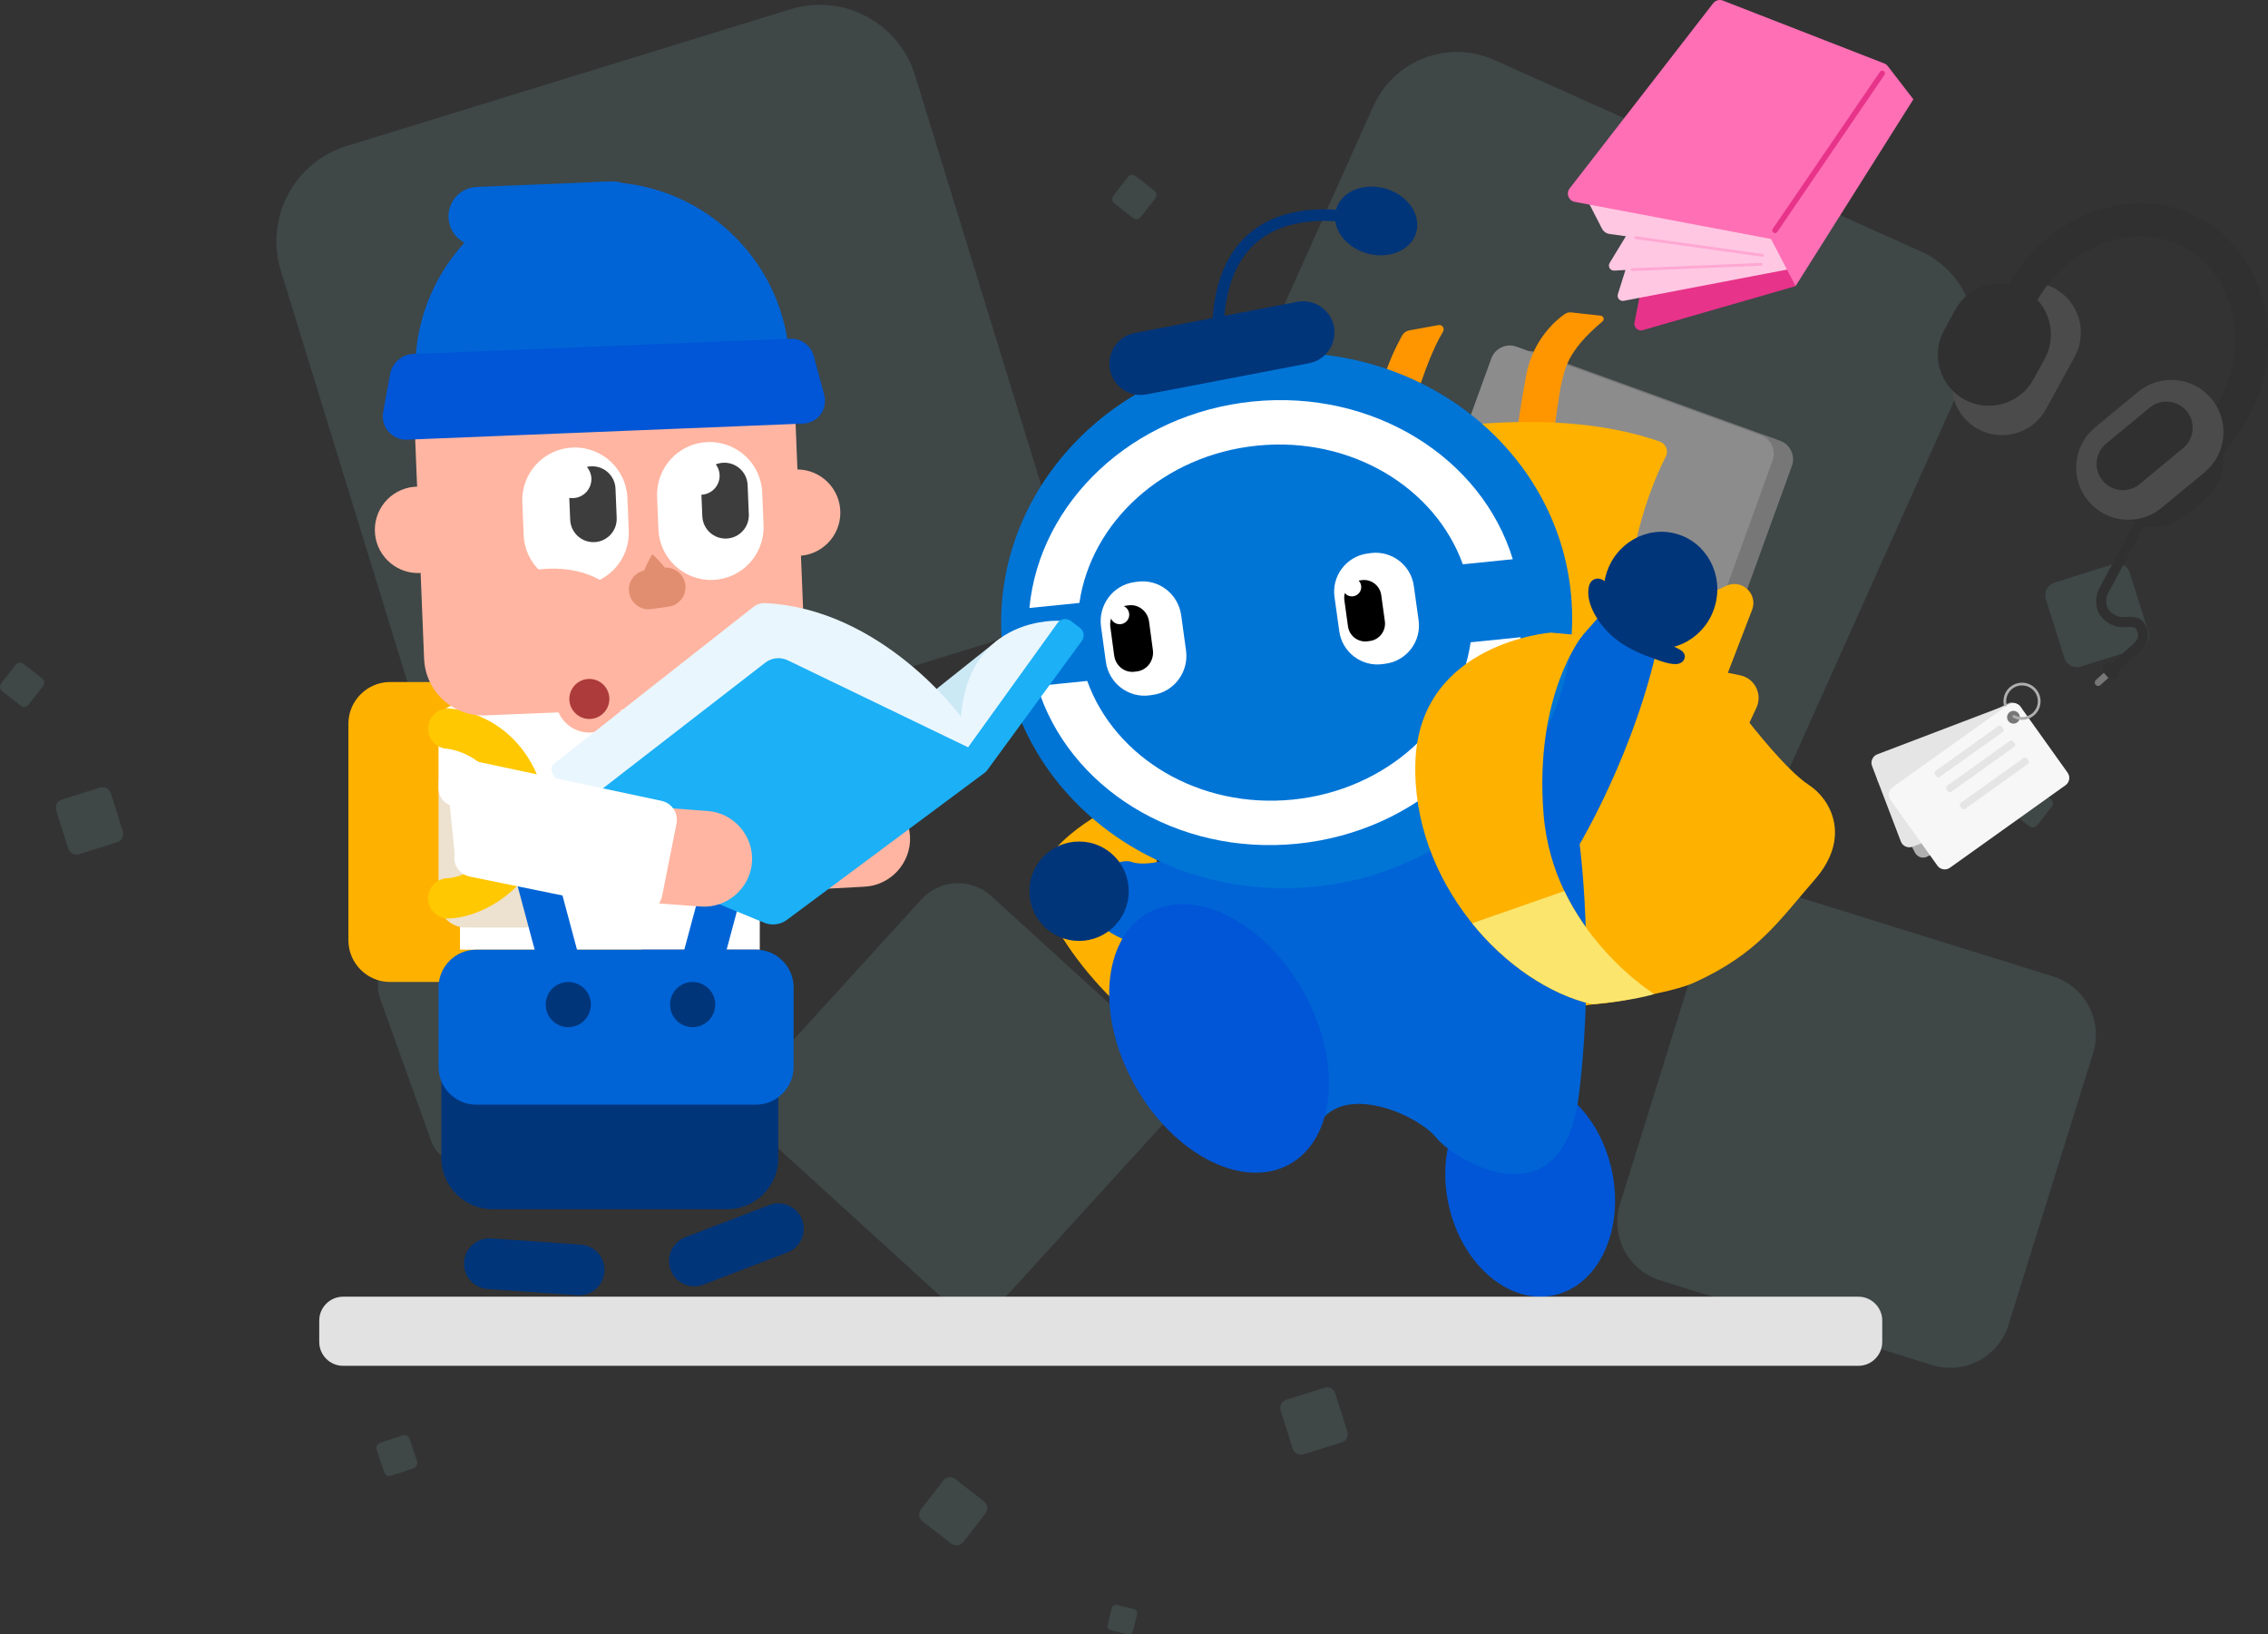
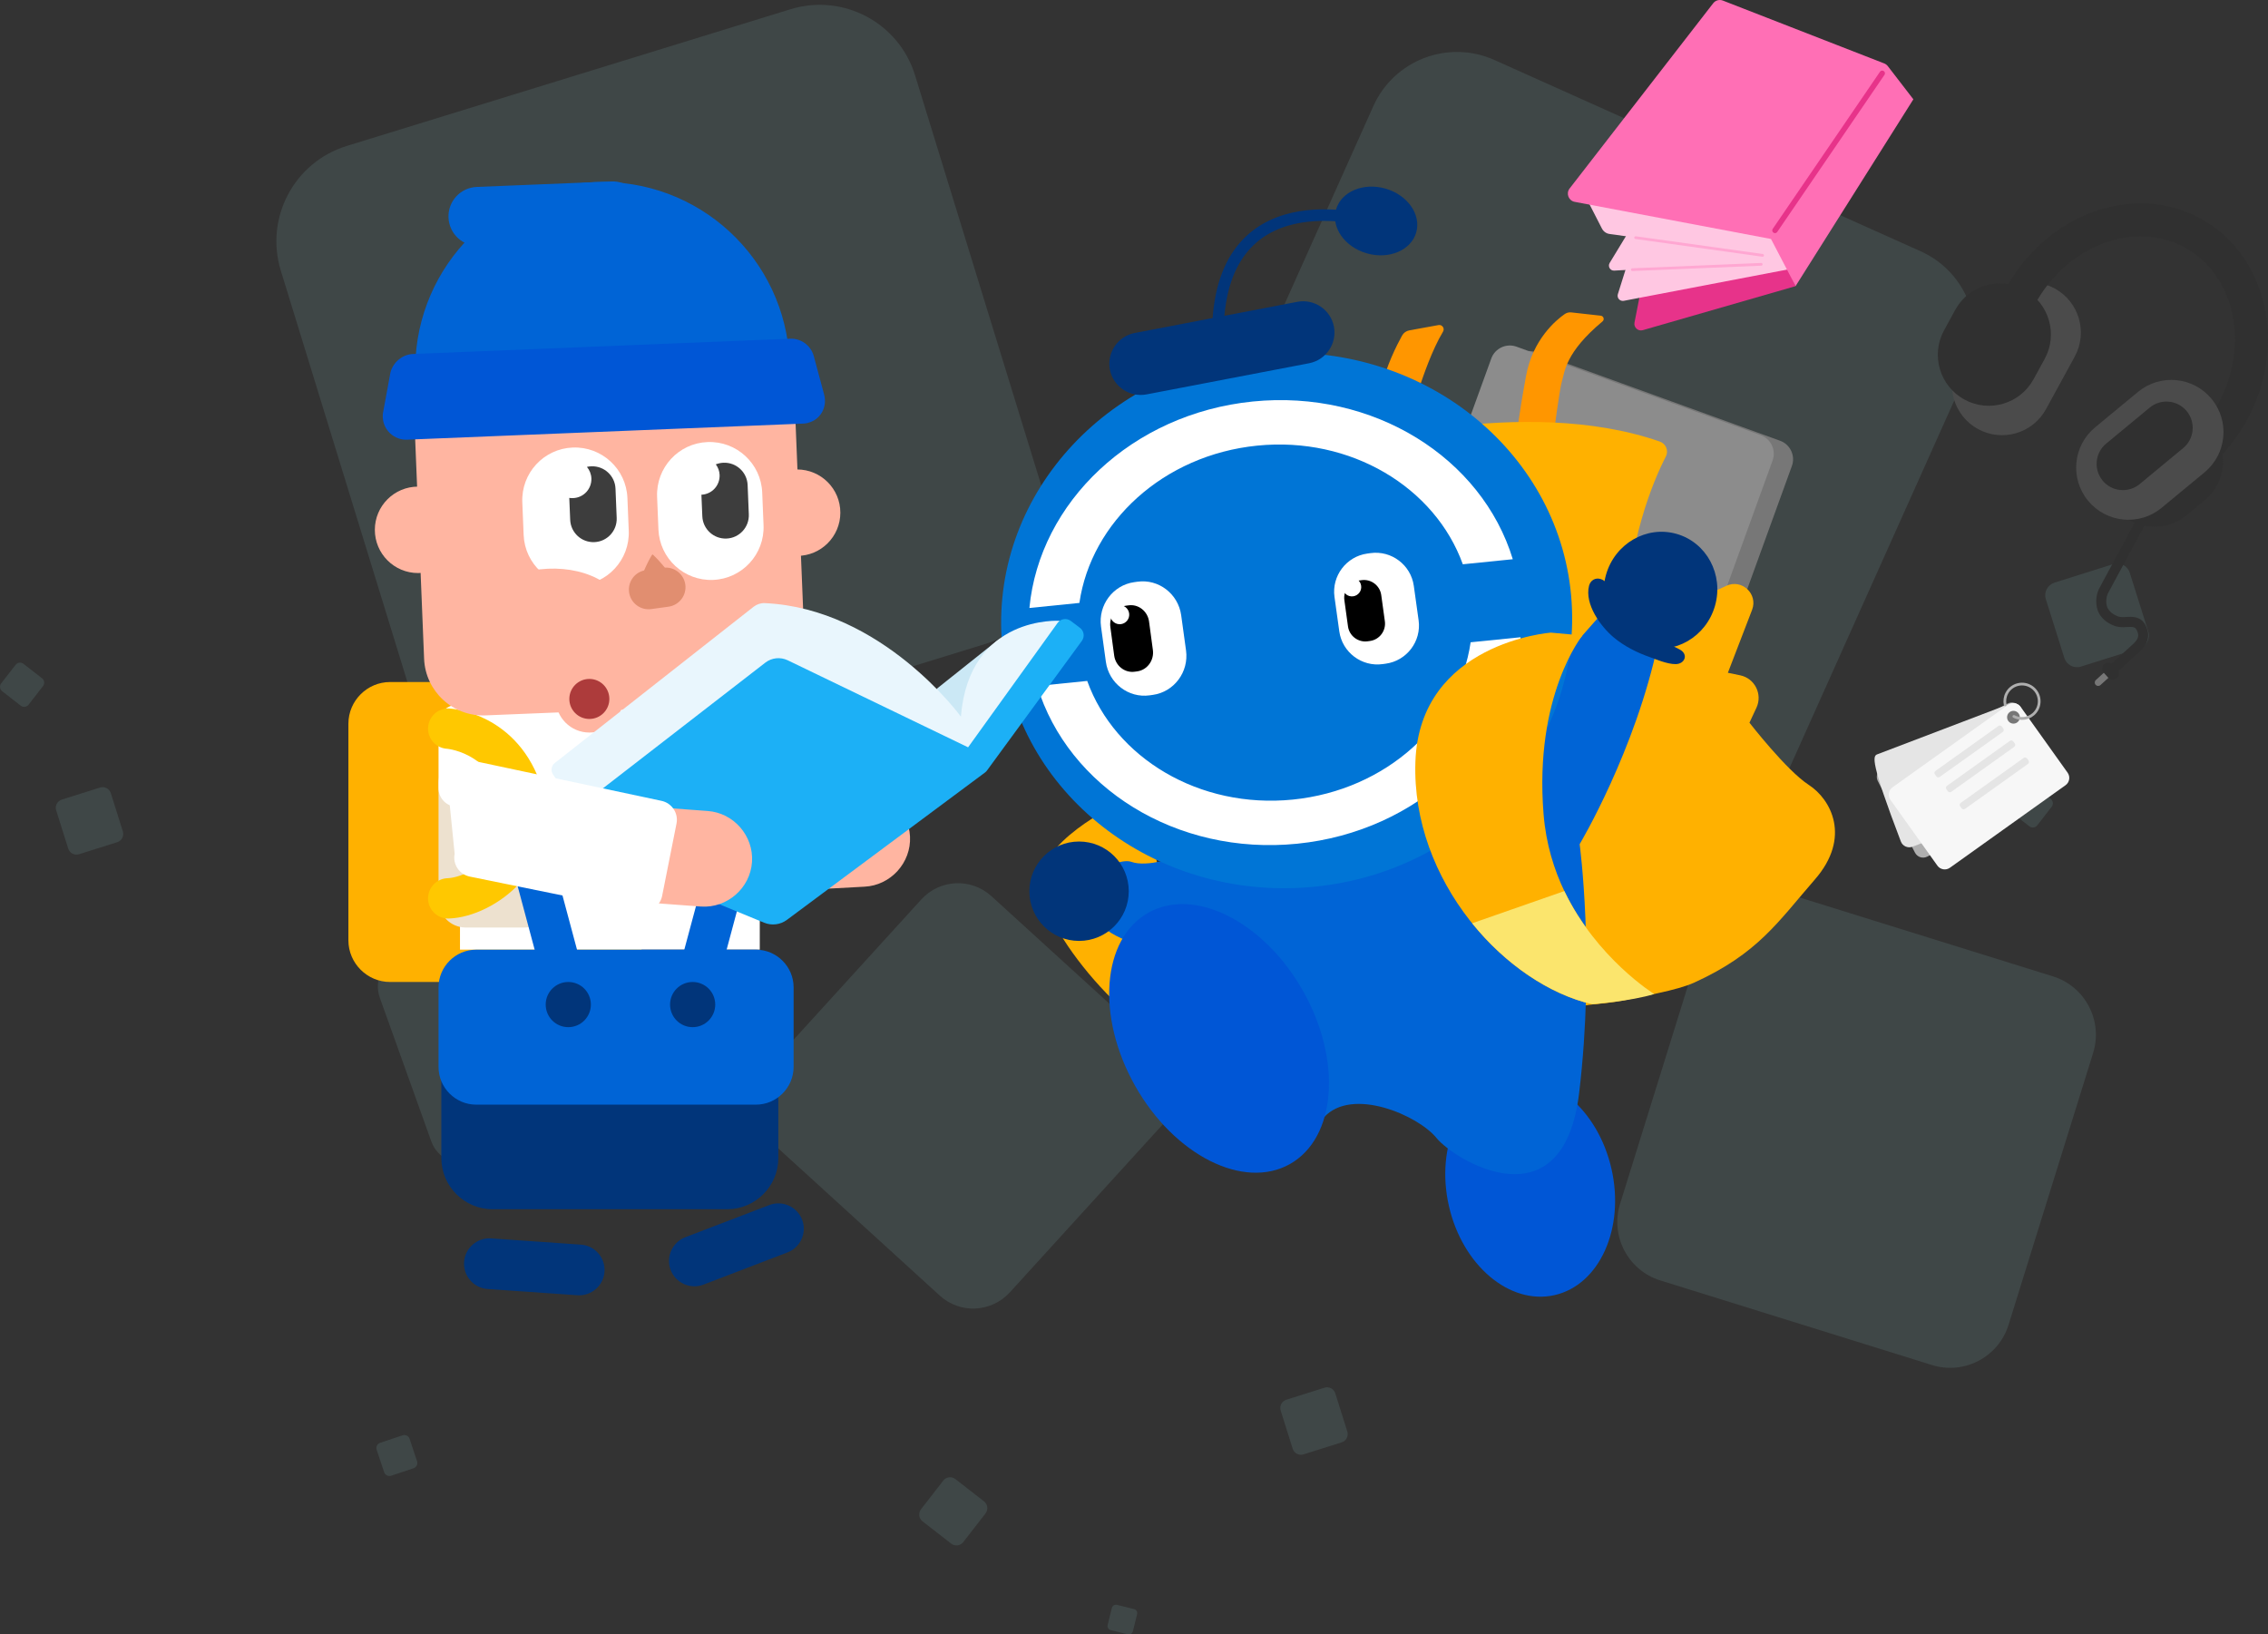
<svg xmlns="http://www.w3.org/2000/svg" width="476" height="343" viewBox="0 0 476 343" fill="none">
  <rect x="0" y="0" width="476" height="343" fill="#333333" stroke="none" />
  <g clip-path="url(#clip0_6816_7024)">
    <path opacity="0.1" d="M113.768 163.796L206.874 135.113C217.922 131.709 224.117 119.994 220.715 108.94L192.045 15.793C188.643 4.739 176.932 -1.458 165.884 1.945L72.778 30.628C61.73 34.032 55.535 45.747 58.937 56.801L87.607 149.949C91.009 160.994 102.719 167.199 113.768 163.796Z" fill="#B3FAFA" />
    <path opacity="0.1" d="M257.787 137.21L347.232 177.35C356.932 181.7 368.316 177.368 372.663 167.663L412.785 78.177C417.132 68.473 412.802 57.084 403.102 52.735L313.657 12.595C303.957 8.246 292.573 12.578 288.226 22.282L248.104 111.768C243.757 121.464 248.087 132.861 257.787 137.21Z" fill="#B3FAFA" />
    <path opacity="0.1" d="M348.452 268.71L405.482 286.468C412.252 288.574 419.444 284.792 421.548 278.028L439.298 220.972C441.403 214.199 437.623 207.004 430.862 204.899L373.832 187.141C367.061 185.035 359.87 188.817 357.765 195.581L340.016 252.637C337.911 259.41 341.691 266.604 348.452 268.71Z" fill="#B3FAFA" />
    <path opacity="0.1" d="M129.456 232.868L99.317 243.681C95.743 244.961 91.799 243.105 90.519 239.529L79.711 209.377C78.431 205.801 80.287 201.856 83.861 200.575L114 189.762C117.574 188.481 121.517 190.338 122.797 193.914L133.605 224.066C134.894 227.642 133.038 231.587 129.456 232.868Z" fill="#B3FAFA" />
    <path opacity="0.1" d="M24.605 176.74L16.589 179.267C15.636 179.568 14.622 179.035 14.321 178.09L11.795 170.07C11.495 169.116 12.027 168.102 12.972 167.801L20.988 165.274C21.942 164.973 22.956 165.506 23.256 166.452L25.782 174.471C26.083 175.425 25.55 176.439 24.605 176.74Z" fill="#B3FAFA" />
    <path opacity="0.1" d="M449.058 136.007L436.738 139.892C435.277 140.356 433.722 139.54 433.258 138.078L429.375 125.753C428.911 124.291 429.727 122.736 431.188 122.272L443.508 118.386C444.968 117.922 446.524 118.739 446.987 120.2L450.871 132.526C451.335 133.987 450.519 135.551 449.058 136.007Z" fill="#B3FAFA" />
    <path opacity="0.1" d="M281.593 302.688L273.578 305.215C272.624 305.516 271.61 304.983 271.309 304.037L268.784 296.018C268.483 295.064 269.016 294.049 269.961 293.749L277.976 291.222C278.93 290.921 279.944 291.454 280.245 292.399L282.77 300.419C283.071 301.373 282.538 302.387 281.593 302.688Z" fill="#B3FAFA" />
    <path opacity="0.1" d="M206.839 317.609L202.166 323.626C201.556 324.417 200.422 324.554 199.631 323.944L193.617 319.268C192.827 318.658 192.689 317.523 193.299 316.733L197.973 310.716C198.583 309.925 199.717 309.787 200.507 310.398L206.521 315.074C207.303 315.684 207.449 316.818 206.839 317.609Z" fill="#B3FAFA" />
    <path opacity="0.1" d="M430.603 169.305L427.57 173.208C427.175 173.715 426.436 173.809 425.929 173.414L422.029 170.38C421.522 169.984 421.427 169.245 421.823 168.738L424.855 164.836C425.251 164.329 425.989 164.234 426.496 164.629L430.397 167.655C430.904 168.05 430.998 168.789 430.603 169.305Z" fill="#B3FAFA" />
    <path opacity="0.1" d="M9.029 143.983L5.996 147.886C5.601 148.393 4.862 148.487 4.355 148.092L0.455 145.058C-0.052 144.662 -0.147 143.923 0.248 143.416L3.281 139.514C3.676 139.007 4.415 138.912 4.922 139.308L8.823 142.342C9.33 142.729 9.424 143.468 9.029 143.983Z" fill="#B3FAFA" />
    <path opacity="0.1" d="M85.966 301.957L87.53 306.65C87.736 307.261 87.401 307.931 86.791 308.129L82.1 309.693C81.49 309.899 80.82 309.564 80.622 308.954L79.059 304.261C78.853 303.65 79.188 302.98 79.798 302.782L84.489 301.218C85.099 301.012 85.769 301.338 85.966 301.957Z" fill="#B3FAFA" />
-     <path opacity="0.1" d="M242.467 41.639L239.435 45.541C239.039 46.048 238.301 46.143 237.794 45.747L233.893 42.713C233.386 42.318 233.292 41.579 233.687 41.071L236.72 37.169C237.115 36.662 237.854 36.568 238.361 36.963L242.261 39.997C242.768 40.392 242.863 41.132 242.467 41.639Z" fill="#B3FAFA" />
    <path opacity="0.1" d="M238.653 338.745L237.769 342.338C237.648 342.811 237.176 343.095 236.703 342.983L233.112 342.097C232.639 341.977 232.356 341.504 232.468 341.032L233.353 337.439C233.473 336.966 233.945 336.682 234.418 336.794L238.009 337.679C238.482 337.791 238.765 338.273 238.653 338.745Z" fill="#B3FAFA" />
    <path opacity="0.1" d="M197.242 271.899L161.442 239.271C157.198 235.403 156.888 228.819 160.754 224.565L193.368 188.748C197.234 184.502 203.815 184.192 208.068 188.06L243.868 220.688C248.112 224.556 248.422 231.14 244.555 235.395L211.942 271.212C208.068 275.466 201.486 275.776 197.242 271.899Z" fill="#B3FAFA" />
  </g>
  <g clip-path="url(#clip1_6816_7024)">
    <path d="M348.921 37.75L343.041 67.69C342.841 68.71 343.791 69.57 344.781 69.29L376.851 60.05L367.051 37.91C366.831 37.42 366.361 37.1 365.831 37.09L350.321 36.63C349.641 36.61 349.051 37.08 348.921 37.75Z" fill="#E7338A" />
    <path d="M346.011 41.17L339.551 61.73C339.301 62.52 339.981 63.28 340.791 63.13L376.661 56.27C377.371 56.13 377.751 55.36 377.431 54.71L370.651 41.09C370.471 40.72 370.091 40.49 369.681 40.49L347.061 40.41C346.581 40.41 346.151 40.72 346.011 41.17Z" fill="#FFC7E2" />
    <path d="M345.37 42.77L337.83 55.18C337.39 55.91 337.94 56.84 338.79 56.79L377.31 54.66C378.04 54.62 378.51 53.88 378.23 53.2L373.1 40.65C372.92 40.22 372.49 39.95 372.03 40L346.18 42.26C345.85 42.3 345.55 42.49 345.37 42.77Z" fill="#FFC7E2" />
    <path d="M332.011 39.78L336.211 47.97C336.531 48.58 337.121 49.01 337.801 49.1L378.151 54.73L367.181 42.18L332.011 39.78Z" fill="#FFC7E2" />
    <path d="M396.201 13.87L401.571 20.84L376.851 60.04L371.691 50.15L330.491 42.36C329.201 42.12 328.621 40.59 329.431 39.55L359.561 0.68C360.041 0.06 360.861 -0.16 361.591 0.12L395.451 13.31C395.741 13.42 396.001 13.62 396.201 13.87Z" fill="#FF6FB5" />
    <path d="M372.53 48.35L395.03 15.39" stroke="#E7338A" stroke-width="1.145" stroke-miterlimit="10" stroke-linecap="round" />
    <path d="M343.28 49.87L369.93 53.59" stroke="#FFA7D2" stroke-width="0.573" stroke-miterlimit="10" stroke-linecap="round" />
    <path d="M342.591 56.59L369.631 55.47" stroke="#FFA7D2" stroke-width="0.573" stroke-miterlimit="10" stroke-linecap="round" />
    <path d="M349.76 158.28L298.47 139.69C296.34 138.92 295.23 136.54 296 134.41L317.04 76.38C317.81 74.25 320.19 73.14 322.32 73.91L373.61 92.5C375.74 93.27 376.85 95.65 376.08 97.78L355.04 155.81C354.27 157.94 351.89 159.06 349.76 158.28Z" fill="#777777" />
    <path d="M345.711 157.12L294.421 138.53C292.291 137.76 291.181 135.38 291.951 133.25L312.991 75.22C313.761 73.09 316.141 71.98 318.271 72.75L369.561 91.34C371.691 92.11 372.801 94.49 372.031 96.62L350.991 154.65C350.221 156.78 347.841 157.89 345.711 157.12Z" fill="#8C8C8C" />
    <path d="M236.11 167.98C236.11 167.98 219.53 175.38 218.45 184.29C217.37 193.19 235.55 216.29 250.39 221.32L242.67 180.2L236.11 167.98Z" fill="#FFB100" />
    <path d="M301.901 68.22L295.791 69.33C295.131 69.45 294.571 69.85 294.251 70.44C293.201 72.35 290.861 76.93 289.951 81.3C288.771 87.02 287.221 95.59 287.221 95.59L296.021 92.44C296.021 92.44 297.391 82.69 298.071 80.77C298.651 79.13 300.501 73.51 302.851 69.61C303.271 68.92 302.691 68.07 301.901 68.22Z" fill="#FF9600" />
    <path d="M329.761 65.56C329.281 65.51 328.811 65.63 328.411 65.9C326.621 67.14 321.681 71.21 320.281 78.9C318.551 88.36 318.391 91.07 318.391 91.07L326.071 91.35C326.071 91.35 327.281 81.66 327.861 79.82C328.411 78.07 328.501 73.97 336.321 67.46C336.791 67.07 336.571 66.32 335.961 66.25L329.761 65.56Z" fill="#FF9600" />
    <path d="M281.42 94.03C281.42 94.03 319.77 82.66 348.36 92.67C349.65 93.12 350.25 94.6 349.62 95.81C347.08 100.73 341.46 113.71 340.95 132.87L362.31 122.94C365.57 121.43 369.01 124.64 367.72 127.99L362.64 141.19L365.22 141.72C368.29 142.35 369.97 145.7 368.63 148.54L367.17 151.66C367.17 151.66 374.94 161.69 379.61 164.71C384.28 167.73 388.61 175.73 380.89 184.58C373.17 193.44 368.97 200.11 355.55 206.22C342.14 212.33 265.48 217.46 265.48 217.46L264.49 152.16L274.72 115.93L281.42 94.03Z" fill="#FFB100" />
    <path d="M326.259 271.794C335.686 269.664 341.041 257.815 338.22 245.328C335.398 232.841 325.468 224.445 316.041 226.575C306.614 228.705 301.259 240.555 304.081 253.042C306.902 265.529 316.832 273.925 326.259 271.794Z" fill="#0056D6" />
    <path d="M247.11 179.82C247.11 179.82 240.75 182.06 237.49 180.88C234.22 179.7 223.76 185.42 230.32 193.34C236.88 201.26 257.78 199.95 257.78 199.95L277.89 234.46C283.79 228.03 297.64 234.08 301.47 238.8C305.3 243.51 328.06 257.4 331.43 229.33C334.79 201.26 331.53 177.16 331.53 177.16C331.53 177.16 343.27 157.51 348.03 134.77L337.36 127.55C337.36 127.55 320.09 145.56 312.54 161.19L247.11 179.82Z" fill="#0064D6" />
    <path d="M270.728 244.285C280.464 238.794 281.699 222.537 273.485 207.976C265.272 193.415 250.721 186.063 240.985 191.555C231.248 197.047 230.014 213.303 238.227 227.864C246.44 242.425 260.992 249.777 270.728 244.285Z" fill="#0056D6" />
    <path d="M226.47 197.46C232.23 197.46 236.9 192.79 236.9 187.03C236.9 181.27 232.23 176.6 226.47 176.6C220.71 176.6 216.04 181.27 216.04 187.03C216.04 192.79 220.71 197.46 226.47 197.46Z" fill="#01357A" />
    <path d="M273.633 186.27C306.667 184.151 331.837 157.338 329.852 126.382C327.867 95.425 299.477 72.047 266.443 74.166C233.409 76.284 208.238 103.097 210.224 134.054C212.209 165.011 240.598 188.389 273.633 186.27Z" fill="#0075D6" />
    <path d="M359.941 127.119C361.797 120.584 358.18 113.833 351.863 112.038C345.546 110.244 338.92 114.088 337.064 120.623C335.209 127.158 338.825 133.91 345.142 135.704C351.459 137.498 358.085 133.654 359.941 127.119Z" fill="#01357A" />
    <path d="M351.7 139.37C349.88 139.4 347.34 138.27 346.4 137.95C343.62 136.99 340.93 135.65 338.66 133.75C335.93 131.47 332.54 126.78 333.5 122.94C333.79 121.78 334.87 121.13 336.01 121.54C337.93 122.23 338 124.55 338.76 126.12C340.53 129.73 344.23 132.19 347.66 134.07C349.26 134.94 351.02 135.45 352.6 136.34C354.4 137.36 353.59 139.34 351.7 139.37Z" fill="#01357A" />
    <path d="M263.85 93.52C283.51 91.54 301.19 102.27 307.01 118.42L317.5 117.36C311.01 96.07 288.28 81.7 262.92 84.26C237.56 86.82 218.15 105.43 216.05 127.59L226.54 126.53C229 109.54 244.19 95.5 263.85 93.52Z" fill="white" />
    <path d="M271.34 167.8C251.68 169.78 234 159.05 228.18 142.9L217.69 143.96C224.18 165.25 246.91 179.62 272.27 177.06C297.63 174.5 317.04 155.89 319.14 133.73L308.65 134.79C306.19 151.78 291 165.82 271.34 167.8Z" fill="white" />
    <path d="M238.716 122.079L238.023 122.176C233.588 122.8 230.462 126.989 231.077 131.481L232.097 138.887C232.713 143.378 236.849 146.545 241.284 145.922L241.977 145.824C246.412 145.201 249.538 141.011 248.923 136.519L247.903 129.114C247.278 124.612 243.151 121.455 238.716 122.079Z" fill="white" />
    <path d="M236.826 127.039L236.309 127.109C234.214 127.406 232.741 129.426 233.038 131.594L233.841 137.574C234.128 139.743 236.08 141.268 238.174 140.961L238.691 140.891C240.786 140.594 242.259 138.574 241.962 136.406L241.159 130.426C240.862 128.257 238.911 126.732 236.826 127.039Z" fill="black" />
    <path d="M236.981 128.725C237.131 129.816 236.366 130.823 235.275 130.981C234.184 131.131 233.177 130.366 233.019 129.275C232.869 128.184 233.634 127.177 234.725 127.019C235.825 126.869 236.832 127.634 236.981 128.725Z" fill="white" />
    <path d="M287.635 116.077L286.949 116.172C282.561 116.781 279.467 120.874 280.077 125.262L281.086 132.497C281.695 136.885 285.788 139.979 290.176 139.369L290.862 139.274C295.25 138.665 298.343 134.572 297.734 130.184L296.725 122.949C296.116 118.561 292.023 115.467 287.635 116.077Z" fill="white" />
    <path d="M285.759 121.751L285.273 121.817C283.274 122.093 281.875 123.95 282.151 125.949L282.912 131.46C283.189 133.459 285.045 134.858 287.044 134.582L287.529 134.516C289.519 134.24 290.927 132.383 290.651 130.385L289.89 124.873C289.614 122.874 287.758 121.475 285.759 121.751Z" fill="black" />
    <path d="M285.674 122.931C285.826 123.997 285.074 124.987 284.008 125.139C282.942 125.292 281.952 124.54 281.8 123.474C281.648 122.407 282.4 121.417 283.466 121.265C284.541 121.113 285.531 121.855 285.674 122.931Z" fill="white" />
    <path d="M238.15 69.88L272.28 63.34C275.82 62.66 279.28 65 279.96 68.55C280.64 72.09 278.3 75.55 274.75 76.23L240.62 82.77C237.08 83.45 233.62 81.11 232.94 77.56C232.26 74.02 234.6 70.56 238.15 69.88Z" fill="#01357A" />
    <path d="M297.235 48.764C298.302 45.008 295.398 40.892 290.749 39.572C286.1 38.252 281.467 40.227 280.4 43.983C279.334 47.739 282.237 51.855 286.886 53.175C291.535 54.495 296.169 52.52 297.235 48.764Z" fill="#01357A" />
    <path d="M288.77 46.71C288.77 46.71 257.52 36.67 255.67 67.41" stroke="#01357A" stroke-width="2.426" stroke-miterlimit="10" />
    <path d="M325.48 132.76C325.48 132.76 297.92 134.85 297.06 159.86C296.19 184.87 315.9 206.53 334.19 210.76C334.19 210.76 342.66 210.31 347.02 208.02C347.02 208.02 325.98 195.84 323.96 170.85C321.94 145.87 332.12 133.36 332.12 133.36L325.48 132.76Z" fill="#FFB100" />
    <path d="M347.18 208.61C347.18 208.61 335.07 201.09 328.32 187L308.97 193.76C316.01 202.48 325.26 208.69 334.18 210.75C334.19 210.75 342.4 210.09 347.18 208.61Z" fill="#FBE56D" />
    <path d="M401.921 178.96L394.111 163.92C393.631 162.99 393.991 161.84 394.921 161.36L421.371 147.64C422.301 147.16 423.451 147.52 423.931 148.45L431.741 163.49C432.221 164.42 431.861 165.57 430.931 166.05L404.481 179.77C403.551 180.25 402.401 179.88 401.921 178.96Z" fill="#AFAFAF" />
-     <path d="M398.941 176.59L392.901 160.75C392.531 159.78 393.021 158.67 394.001 158.3L421.841 147.69C422.811 147.32 423.921 147.81 424.291 148.79L430.331 164.63C430.701 165.6 430.211 166.71 429.231 167.08L401.391 177.69C400.411 178.06 399.311 177.57 398.941 176.59Z" fill="#E5E5E5" />
+     <path d="M398.941 176.59C392.531 159.78 393.021 158.67 394.001 158.3L421.841 147.69C422.811 147.32 423.921 147.81 424.291 148.79L430.331 164.63C430.701 165.6 430.211 166.71 429.231 167.08L401.391 177.69C400.411 178.06 399.311 177.57 398.941 176.59Z" fill="#E5E5E5" />
    <path d="M406.611 181.66L396.761 167.86C396.151 167.01 396.351 165.82 397.201 165.22L421.451 147.91C422.301 147.3 423.491 147.5 424.091 148.35L433.941 162.15C434.551 163 434.351 164.19 433.501 164.79L409.251 182.1C408.401 182.71 407.211 182.51 406.611 181.66Z" fill="#F7F7F7" />
    <path d="M406.391 162.92L406.091 162.5C405.921 162.27 405.981 161.94 406.211 161.78L419.421 152.35C419.651 152.18 419.981 152.24 420.141 152.47L420.441 152.89C420.611 153.12 420.551 153.45 420.321 153.61L407.111 163.04C406.881 163.21 406.551 163.16 406.391 162.92Z" fill="#E5E5E5" />
    <path d="M408.801 166.05L408.501 165.63C408.331 165.4 408.391 165.07 408.621 164.91L421.831 155.48C422.061 155.31 422.391 155.37 422.551 155.6L422.851 156.02C423.021 156.25 422.961 156.58 422.731 156.74L409.521 166.17C409.291 166.33 408.961 166.28 408.801 166.05Z" fill="#E5E5E5" />
    <path d="M411.69 169.63L411.39 169.21C411.22 168.98 411.28 168.65 411.51 168.49L424.72 159.06C424.95 158.89 425.28 158.95 425.44 159.18L425.74 159.6C425.91 159.83 425.85 160.16 425.62 160.32L412.41 169.75C412.18 169.91 411.85 169.86 411.69 169.63Z" fill="#E5E5E5" />
    <path d="M422.58 151.86C423.32 151.86 423.92 151.26 423.92 150.52C423.92 149.78 423.32 149.18 422.58 149.18C421.84 149.18 421.24 149.78 421.24 150.52C421.24 151.26 421.84 151.86 422.58 151.86Z" fill="#777777" />
    <path d="M420.84 147.93C420.67 147.12 420.771 146.25 421.191 145.46C422.141 143.7 424.33 143.05 426.08 143.99C427.84 144.94 428.49 147.13 427.55 148.88C427.12 149.67 426.441 150.24 425.661 150.54C424.711 150.9 423.621 150.86 422.661 150.35" stroke="#AFAFAF" stroke-width="0.573" stroke-miterlimit="10" stroke-linecap="round" />
    <path d="M442.615 141.186C442.885 141.476 442.855 141.926 442.565 142.196L440.835 143.766C440.545 144.036 440.095 144.006 439.825 143.716C439.555 143.426 439.585 142.976 439.875 142.706L441.605 141.136C441.905 140.876 442.355 140.896 442.615 141.186Z" fill="#777777" />
    <path d="M441.615 139.376C442.135 138.896 442.945 138.936 443.425 139.456L444.355 140.486C444.835 141.006 444.795 141.816 444.275 142.296C443.755 142.776 442.945 142.736 442.465 142.216L441.535 141.186C441.055 140.656 441.095 139.846 441.615 139.376Z" fill="#303030" />
    <path d="M444.56 140.87L443.133 139.32C443.165 139.296 446.418 136.297 447.58 135.25C448.838 134.115 449.046 133.342 448.421 132.169C448.102 131.581 447.696 131.517 446.355 131.587C445.553 131.681 444.742 131.617 443.961 131.414L443.913 131.401C442.087 130.721 440.874 129.639 440.295 128.2C439.774 126.704 439.847 125.06 440.509 123.617L440.528 123.577L448.4 108.962L450.258 109.96L442.398 124.54C442.001 125.446 441.946 126.479 442.258 127.415C442.609 128.27 443.403 128.945 444.622 129.401C445.156 129.516 445.703 129.534 446.238 129.471C447.521 129.408 449.285 129.311 450.276 131.164C451.879 134.175 449.706 136.152 448.993 136.798C447.837 137.853 444.6 140.84 444.56 140.87Z" fill="#303030" />
    <path d="M431.248 60.549C436.342 63.333 438.222 69.719 435.444 74.821L429.416 85.85C426.632 90.944 420.246 92.824 415.144 90.046C410.051 87.262 408.17 80.876 410.948 75.775L416.976 64.745C419.754 59.644 426.146 57.771 431.248 60.549Z" fill="#4B4B4B" />
    <path d="M466.002 95.807L460.99 91.016C462.766 89.147 464.289 87.069 465.515 84.804C472.245 72.465 469.117 57.726 458.529 51.938C447.933 46.155 433.842 51.492 427.105 63.824L421.023 60.505C429.589 44.815 447.901 38.236 461.848 45.855C475.789 53.465 480.164 72.433 471.597 88.123C470.078 90.921 468.201 93.505 466.002 95.807Z" fill="#303030" />
    <path d="M464.137 89.928C467.902 94.487 467.259 101.233 462.7 104.997L458.95 108.092C454.392 111.857 447.646 111.214 443.881 106.655C440.116 102.096 440.759 95.35 445.318 91.586L449.068 88.491C453.626 84.727 460.372 85.37 464.137 89.928Z" fill="#303030" />
    <path d="M464.147 83.703C468.006 88.366 467.344 95.266 462.681 99.125L453.674 106.568C449.011 110.427 442.111 109.765 438.252 105.102C434.393 100.439 435.055 93.539 439.718 89.68L448.725 82.237C453.394 78.386 460.302 79.042 464.147 83.703Z" fill="#4B4B4B" />
    <path d="M424.863 60.791C430.05 63.629 431.967 70.127 429.129 75.314L426.802 79.581C423.964 84.768 417.467 86.684 412.28 83.846C407.093 81.008 405.176 74.51 408.014 69.323L410.341 65.056C413.173 59.861 419.676 57.953 424.863 60.791Z" fill="#303030" />
    <path d="M458.936 86.276C460.871 88.622 460.543 92.102 458.197 94.036L449.054 101.598C446.708 103.533 443.229 103.205 441.294 100.859C439.36 98.513 439.687 95.033 442.033 93.099L451.176 85.537C453.516 83.594 456.987 83.928 458.936 86.276Z" fill="#303030" />
    <path d="M126.12 206.08H81.87C77.06 206.08 73.12 202.14 73.12 197.33V151.88C73.12 147.07 77.06 143.13 81.87 143.13H126.12C130.93 143.13 134.87 147.07 134.87 151.88V197.33C134.87 202.14 130.94 206.08 126.12 206.08Z" fill="#FFB100" />
    <path fill-rule="evenodd" clip-rule="evenodd" d="M96.54 168.42H159.46V199.29H96.54V168.42Z" fill="white" />
    <path fill-rule="evenodd" clip-rule="evenodd" d="M110.07 194.65H97.73C94.6 194.65 92.04 192.09 92.04 188.96V164.3C92.04 161.17 94.6 158.61 97.73 158.61H110.07C113.2 158.61 115.76 161.17 115.76 164.3V188.96C115.77 192.09 113.2 194.65 110.07 194.65Z" fill="#EDE1CF" />
    <path d="M152.62 253.77H103.37C97.46 253.77 92.63 248.94 92.63 243.03V225.33C92.63 219.42 97.46 214.59 103.37 214.59H152.61C158.52 214.59 163.35 219.42 163.35 225.33V243.03C163.36 248.94 158.52 253.77 152.62 253.77Z" fill="#01357A" />
    <path fill-rule="evenodd" clip-rule="evenodd" d="M157.24 177.26C157.5 182.76 162.26 187.09 167.76 186.82L181.43 186.08C186.93 185.82 191.26 181.05 190.99 175.56C190.73 170.06 185.97 165.73 180.47 166L166.8 166.74C161.22 166.96 157.01 171.67 157.24 177.26Z" fill="#FFB5A1" />
    <path fill-rule="evenodd" clip-rule="evenodd" d="M104.56 162.34L108.72 161.28C109.88 160.99 111.04 161.67 111.33 162.83L123.62 208.7C123.91 209.86 123.23 211.02 122.07 211.31L117.91 212.37C116.75 212.66 115.59 211.98 115.3 210.82L103.01 164.95C102.72 163.79 103.39 162.63 104.56 162.34Z" fill="#0064D6" />
    <path fill-rule="evenodd" clip-rule="evenodd" d="M160.18 162.34L156.02 161.28C154.86 160.99 153.7 161.67 153.41 162.83L141.12 208.6C140.83 209.76 141.51 210.92 142.67 211.21L146.83 212.27C147.99 212.56 149.15 211.88 149.44 210.72L161.73 164.85C162.02 163.79 161.34 162.63 160.18 162.34Z" fill="#0064D6" />
    <path fill-rule="evenodd" clip-rule="evenodd" d="M95.91 147.92H160.08C162.21 147.92 163.95 149.66 163.95 151.79V165.43C163.95 167.56 162.21 169.3 160.08 169.3H95.91C93.78 169.3 92.04 167.56 92.04 165.43V151.79C92.04 149.66 93.78 147.92 95.91 147.92Z" fill="white" />
    <path d="M121.19 271.82L102.34 270.51C99.42 270.31 97.19 267.75 97.4 264.83C97.6 261.91 100.16 259.68 103.08 259.89L121.93 261.2C124.85 261.4 127.08 263.96 126.87 266.88C126.67 269.8 124.11 272.02 121.19 271.82Z" fill="#01357A" />
    <path d="M165.28 262.83L147.64 269.59C144.91 270.64 141.81 269.26 140.76 266.53C139.71 263.8 141.09 260.7 143.82 259.65L161.46 252.89C164.19 251.84 167.29 253.22 168.34 255.95C169.4 258.69 168.02 261.78 165.28 262.83Z" fill="#01357A" />
    <path d="M158.65 231.82H99.94C95.59 231.82 92.04 228.26 92.04 223.92V207.2C92.04 202.85 95.6 199.3 99.94 199.3H158.66C163.01 199.3 166.56 202.86 166.56 207.2V223.91C166.55 228.26 163 231.82 158.65 231.82Z" fill="#0064D6" />
    <path d="M119.27 215.56C121.89 215.56 124.01 213.44 124.01 210.82C124.01 208.2 121.89 206.08 119.27 206.08C116.65 206.08 114.53 208.2 114.53 210.82C114.53 213.44 116.65 215.56 119.27 215.56Z" fill="#01357A" />
    <path d="M145.37 215.56C147.99 215.56 150.11 213.44 150.11 210.82C150.11 208.2 147.99 206.08 145.37 206.08C142.75 206.08 140.63 208.2 140.63 210.82C140.63 213.44 142.75 215.56 145.37 215.56Z" fill="#01357A" />
    <path d="M94.07 152.91C94.07 152.91 105.65 153.58 109.66 166.57C113.67 179.56 101.41 188.26 94.07 188.53" stroke="#FFC800" stroke-width="8.467" stroke-miterlimit="10" stroke-linecap="round" />
    <path d="M155.93 76.72C161.75 76.48 166.65 81.01 166.89 86.82L168.85 135.01C169.13 141.84 163.81 147.61 156.98 147.89L101.89 150.13C95.06 150.41 89.29 145.09 89.01 138.26L87.05 90.07C86.81 84.25 91.34 79.35 97.15 79.11L155.93 76.72Z" fill="#FFB5A1" />
    <path d="M87.74 120.26C92.749 120.26 96.81 116.199 96.81 111.19C96.81 106.181 92.749 102.12 87.74 102.12C82.731 102.12 78.67 106.181 78.67 111.19C78.67 116.199 82.731 120.26 87.74 120.26Z" fill="#FFB5A1" />
    <path d="M167.299 116.66C172.309 116.66 176.369 112.599 176.369 107.59C176.369 102.581 172.309 98.52 167.299 98.52C162.29 98.52 158.229 102.581 158.229 107.59C158.229 112.599 162.29 116.66 167.299 116.66Z" fill="#FFB5A1" />
    <path fill-rule="evenodd" clip-rule="evenodd" d="M124.81 38.22C146.57 37.34 164.85 54.19 165.73 75.95C165.87 79.37 163.22 82.25 159.79 82.39L93.62 85.08C90.2 85.22 87.32 82.57 87.18 79.15C86.3 57.38 103.16 39.1 124.81 38.22Z" fill="#0064D6" />
    <path fill-rule="evenodd" clip-rule="evenodd" d="M86.66 74.29L165.87 71.08C168.08 70.99 170.13 72.46 170.77 74.64L172.98 82.85C173.64 85.48 172.2 88.08 169.57 88.74C169.24 88.86 168.8 88.88 168.47 88.9L85.4 92.27C82.75 92.38 80.45 90.26 80.34 87.61C80.33 87.28 80.31 86.84 80.41 86.5L81.95 78.14C82.52 76.01 84.45 74.38 86.66 74.29Z" fill="#0056D6" />
    <path fill-rule="evenodd" clip-rule="evenodd" d="M100.06 39.23L128.34 38.08C131.76 37.94 134.64 40.59 134.78 44.01C134.92 47.43 132.27 50.31 128.84 50.45L100.57 51.6C97.15 51.74 94.27 49.09 94.13 45.67C93.99 42.24 96.64 39.37 100.06 39.23Z" fill="#0064D6" />
    <path d="M120.2 93.92C126.29 93.67 131.43 98.41 131.68 104.5L131.96 111.37C132.21 117.46 127.47 122.6 121.38 122.85C115.29 123.1 110.15 118.36 109.9 112.27L109.62 105.4C109.37 99.3 114.11 94.16 120.2 93.92Z" fill="white" />
    <path d="M148.49 92.77C154.58 92.52 159.72 97.26 159.97 103.35L160.25 110.22C160.5 116.31 155.76 121.45 149.67 121.7C143.58 121.95 138.44 117.21 138.19 111.12L137.91 104.25C137.67 98.15 142.4 93.01 148.49 92.77Z" fill="white" />
    <path fill-rule="evenodd" clip-rule="evenodd" d="M120.299 104.53C122.499 104.44 124.199 102.59 124.119 100.39C124.079 99.47 123.729 98.63 123.179 97.98C123.479 97.91 123.779 97.87 124.099 97.86C126.799 97.75 129.069 99.85 129.179 102.54L129.429 108.69C129.539 111.39 127.439 113.66 124.749 113.77C122.049 113.88 119.779 111.78 119.669 109.09L119.479 104.49C119.739 104.53 120.019 104.54 120.299 104.53Z" fill="#3D3D3D" />
    <path fill-rule="evenodd" clip-rule="evenodd" d="M147.21 103.82C149.41 103.73 151.11 101.88 151.03 99.68C151 98.84 150.7 98.07 150.23 97.45C150.73 97.25 151.26 97.14 151.83 97.11C154.53 97 156.8 99.1 156.91 101.79L157.16 107.94C157.27 110.64 155.17 112.91 152.48 113.02C149.78 113.13 147.51 111.03 147.4 108.34L147.21 103.82Z" fill="#3D3D3D" />
    <path d="M134.26 123.39C134.53 125.36 136.35 126.74 138.33 126.47C140.3 126.2 141.68 124.38 141.41 122.4C141.14 120.43 137.08 116.32 136.93 116.34C136.78 116.37 133.99 121.42 134.26 123.39Z" fill="#E18E70" />
    <path d="M135.55 119.65L139.18 119.15C141.43 118.84 143.51 120.41 143.83 122.67C144.14 124.92 142.57 127 140.31 127.32L136.68 127.82C134.43 128.13 132.35 126.56 132.03 124.3C131.72 122.04 133.29 119.96 135.55 119.65Z" fill="#E18E70" />
    <path d="M130.53 125.96C126.47 119.78 117.11 117.81 108.41 120.51L110.57 126.77C119.03 128.15 133.76 130.88 130.53 125.96Z" fill="#FFB5A1" />
    <path d="M123.69 153.73C127.583 153.73 130.74 150.574 130.74 146.68C130.74 142.787 127.583 139.63 123.69 139.63C119.796 139.63 116.64 142.787 116.64 146.68C116.64 150.574 119.796 153.73 123.69 153.73Z" fill="#FFB5A1" />
    <path d="M123.69 150.88C126.01 150.88 127.89 149 127.89 146.68C127.89 144.36 126.01 142.48 123.69 142.48C121.371 142.48 119.49 144.36 119.49 146.68C119.49 149 121.371 150.88 123.69 150.88Z" fill="#AD3B3B" />
    <path d="M209.76 134.06L196.58 144.56V149.47L203.17 152.91L210.13 142.94L209.76 134.06Z" fill="#CBE8F5" />
    <path d="M201.67 150.39C201.67 150.39 185.16 127.69 160.5 126.57C159.66 126.53 158.83 126.82 158.17 127.33L116.44 160.12C115.7 160.7 115.54 161.76 116.07 162.54L122.51 171.93L203.98 157.68L222.42 130.28C222.42 130.29 203.42 128.99 201.67 150.39Z" fill="#E9F6FD" />
    <path d="M203.18 156.83L165.33 138.57C163.79 137.83 161.96 138.02 160.61 139.07L120.83 169.86C118.01 172.04 118.61 176.45 121.9 177.8L160.38 193.64C161.97 194.29 163.78 194.07 165.16 193.04L206.74 162.11C206.9 161.99 207.04 161.85 207.16 161.68L227.06 134.49C227.69 133.62 227.52 132.41 226.66 131.76L224.74 130.31C223.86 129.65 222.61 129.84 221.96 130.73L203.18 156.83Z" fill="#1CB0F6" />
    <path fill-rule="evenodd" clip-rule="evenodd" d="M122 178.37C122.37 172.88 127.22 168.65 132.71 169.02L148.48 170.19C153.97 170.56 158.2 175.41 157.83 180.9C157.46 186.39 152.61 190.62 147.12 190.25L131.35 189.08C125.74 188.65 121.54 183.9 122 178.37Z" fill="#FFB5A1" />
    <path fill-rule="evenodd" clip-rule="evenodd" d="M95.42 179.18L93.76 162.66C94.21 160.47 96.36 159.04 98.54 159.49L138.81 168.06C141 168.51 142.43 170.66 141.98 172.85L138.96 188.04C138.51 190.23 136.36 191.66 134.18 191.21L98.6 183.96C96.4 183.51 94.97 181.37 95.42 179.18Z" fill="white" />
-     <path fill-rule="evenodd" clip-rule="evenodd" d="M72.01 286.63H390.03C392.78 286.63 395.04 284.38 395.04 281.62V277.13C395.04 274.38 392.79 272.12 390.03 272.12H72.01C69.26 272.12 67 274.37 67 277.13V281.62C67 284.38 69.25 286.63 72.01 286.63Z" fill="#E2E2E2" />
  </g>
  <defs>
    <clipPath id="clip0_6816_7024">
      <rect width="451" height="342" fill="white" transform="translate(451 343) rotate(-180)" />
    </clipPath>
    <clipPath id="clip1_6816_7024">
      <rect width="408.99" height="286.63" fill="white" transform="translate(67)" />
    </clipPath>
  </defs>
</svg>